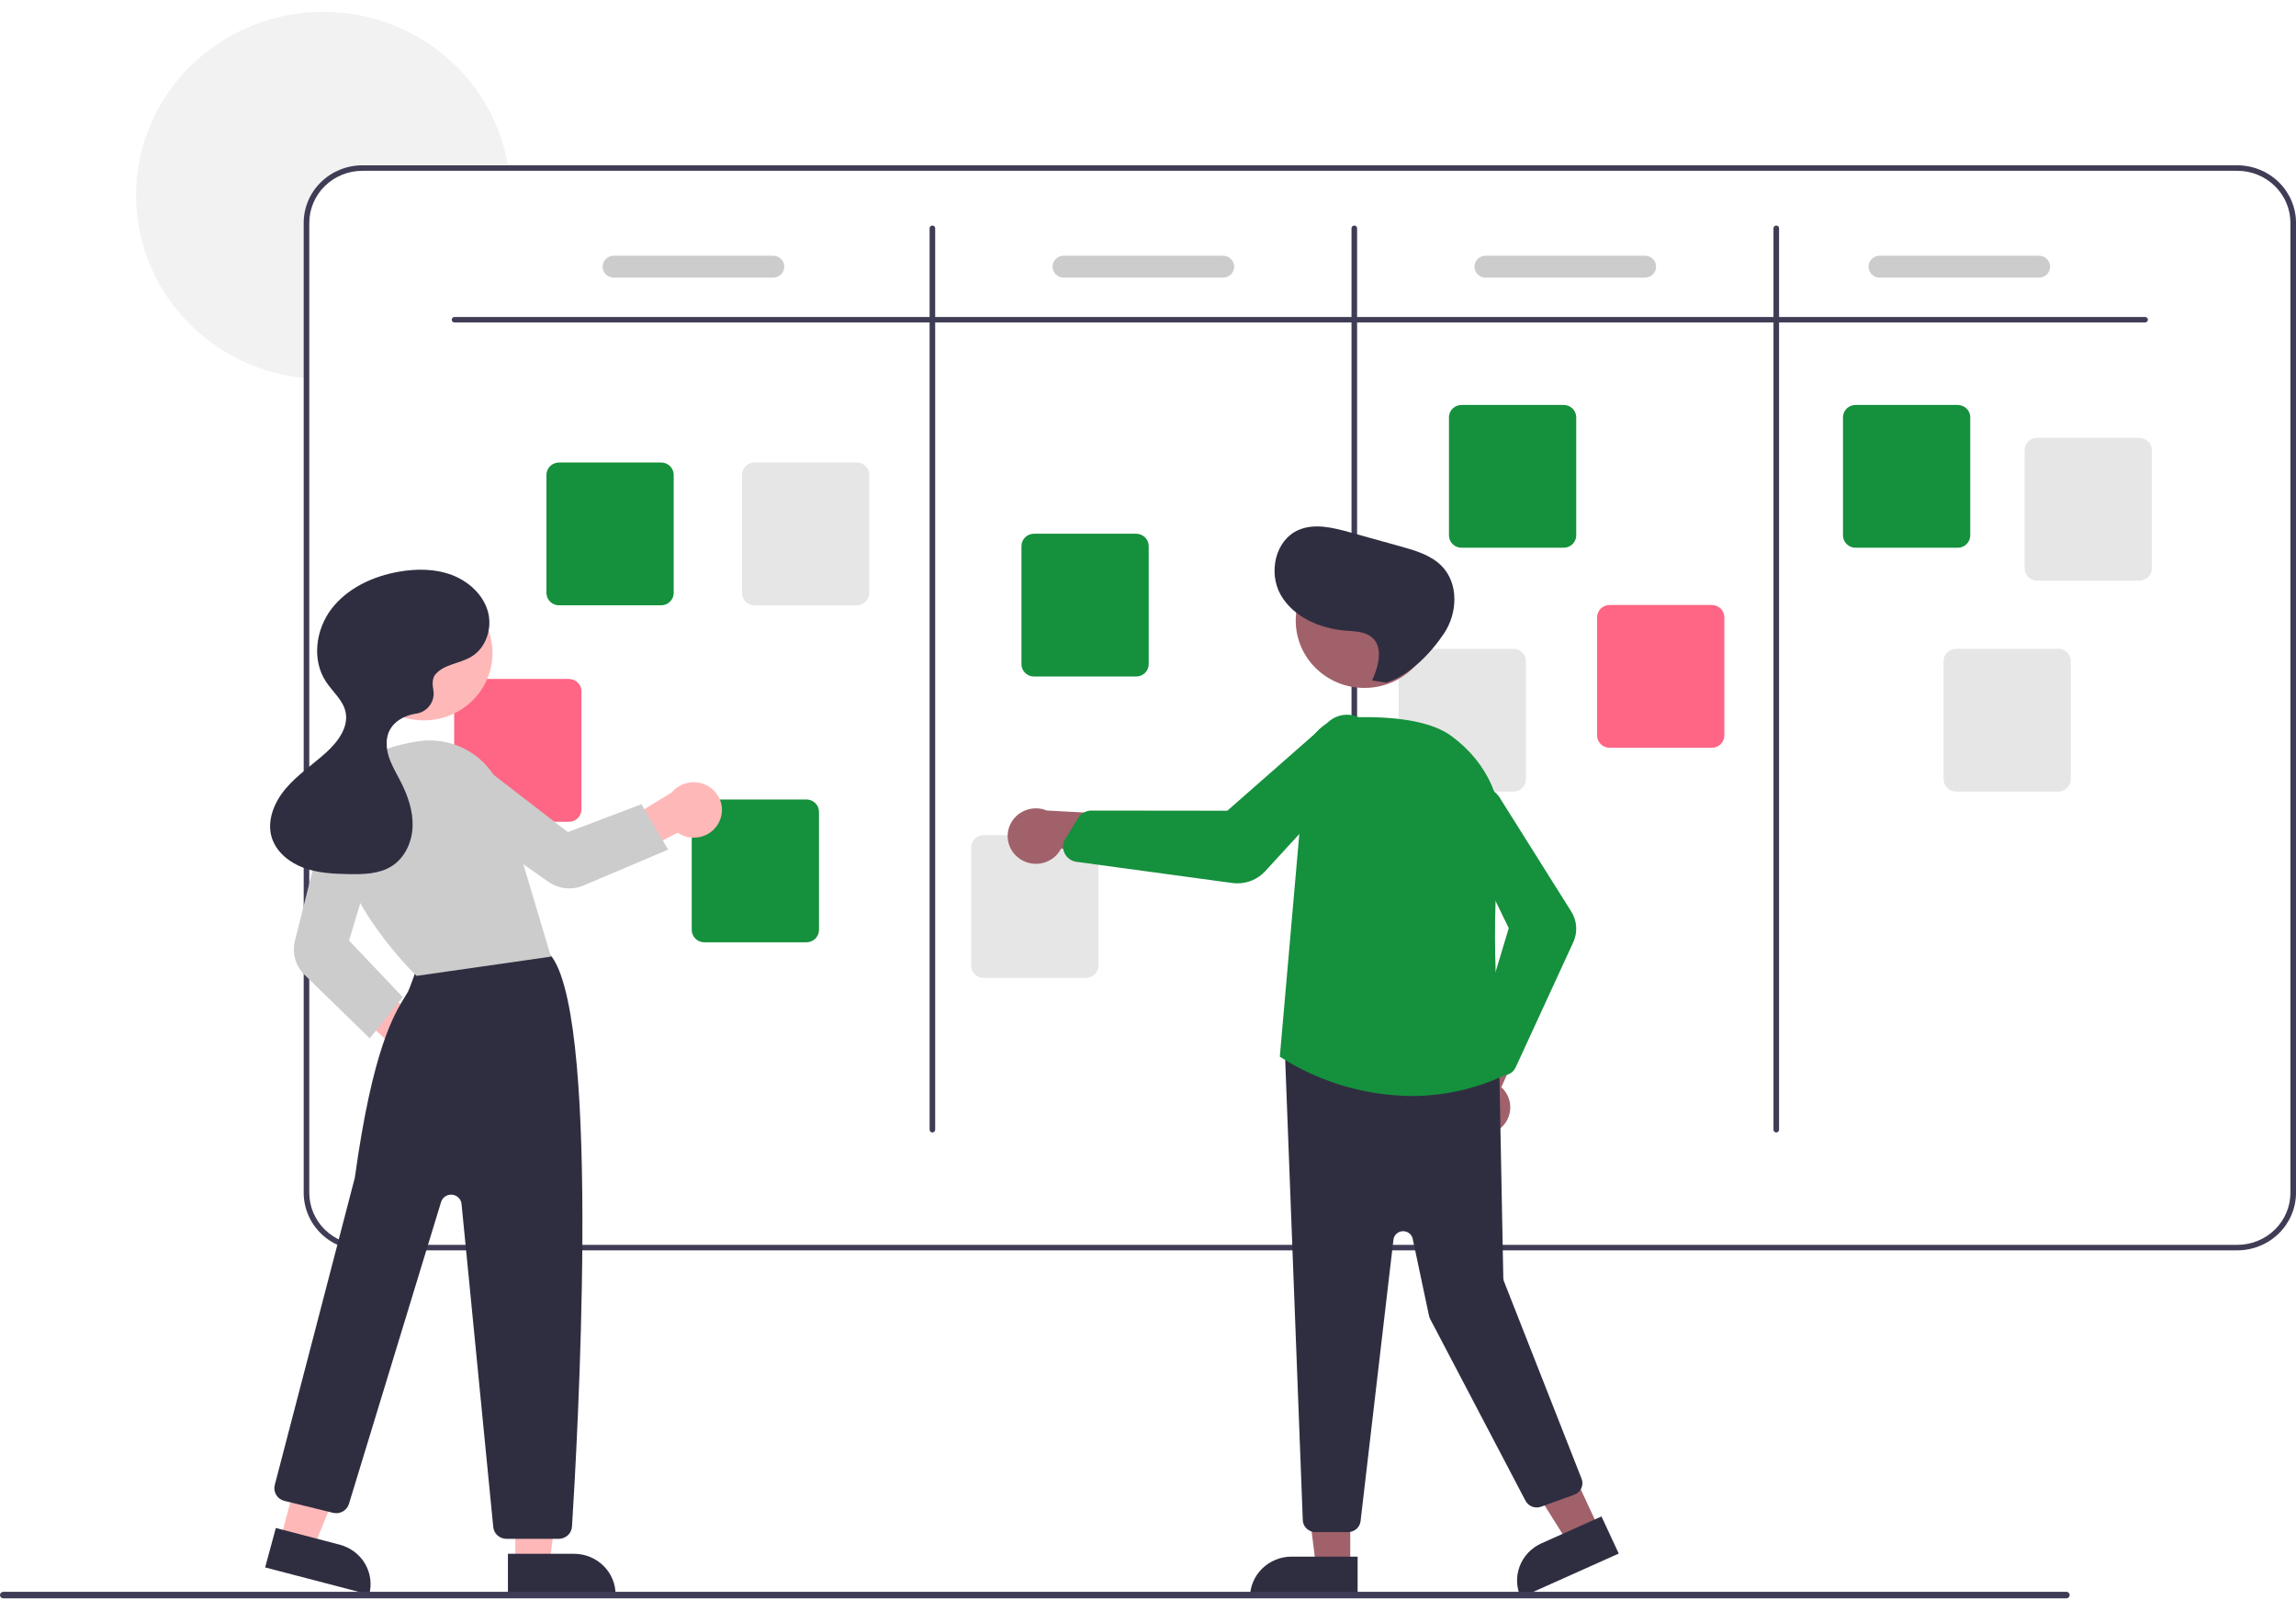
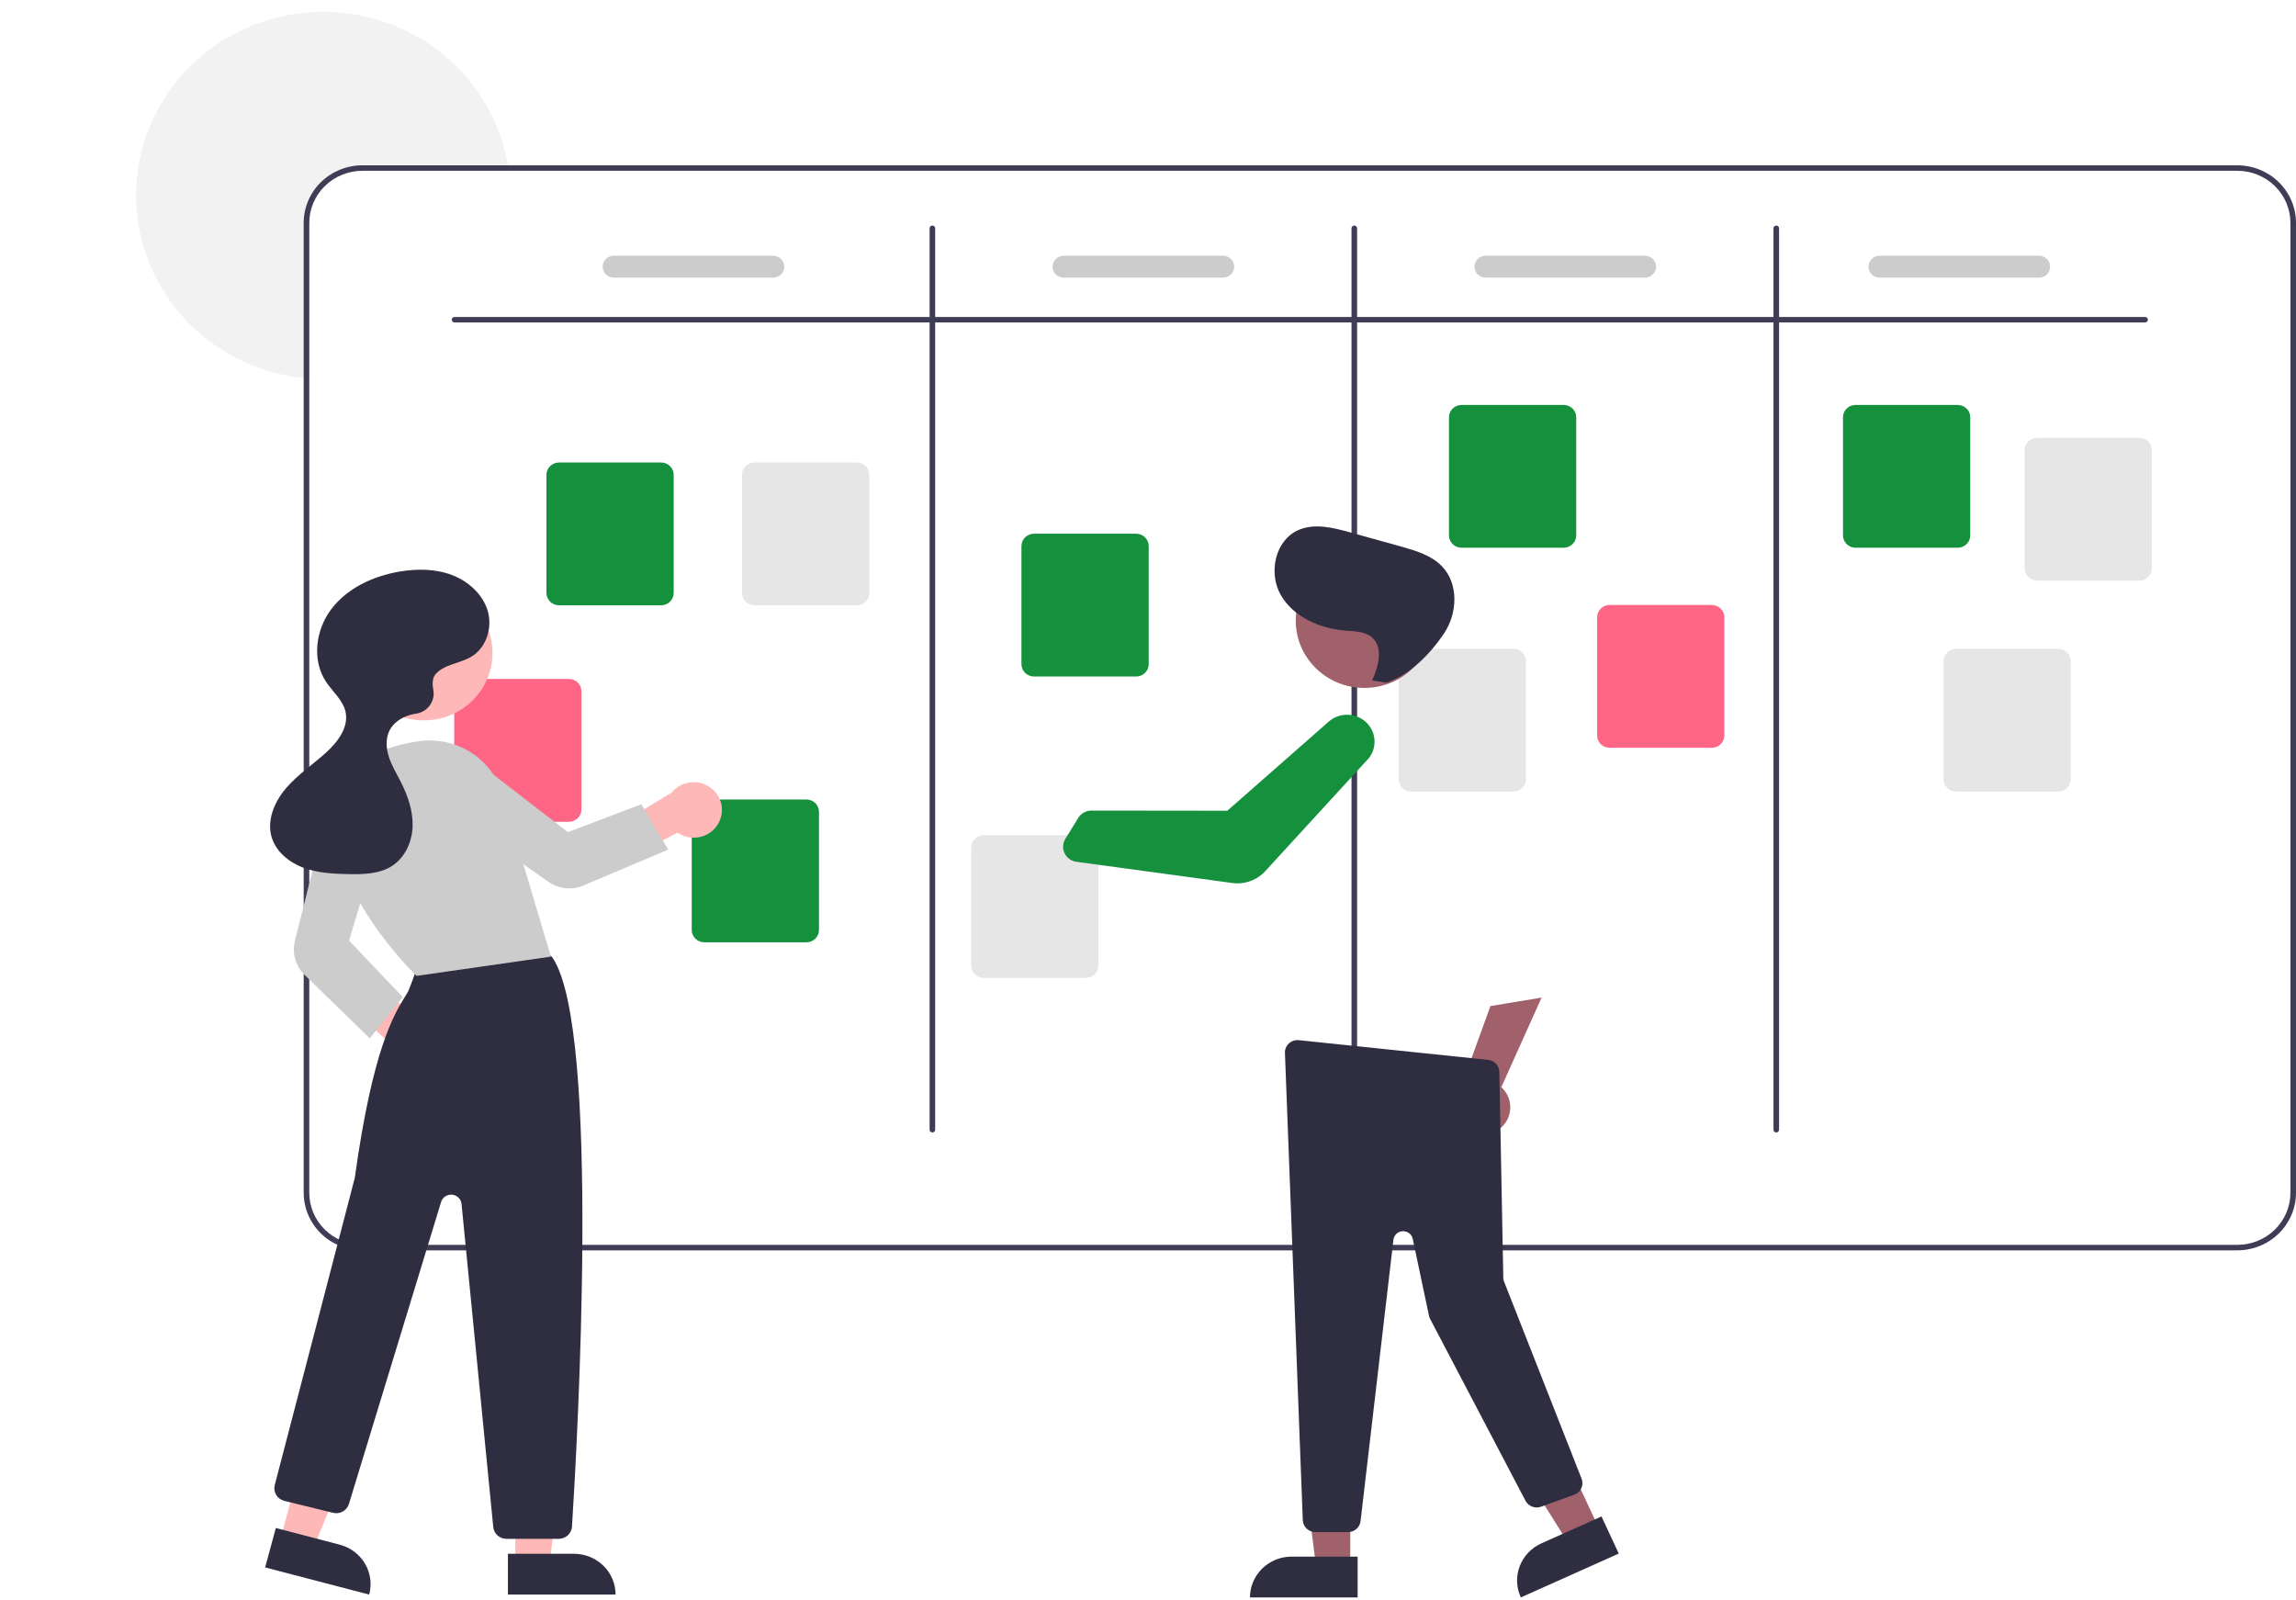
<svg xmlns="http://www.w3.org/2000/svg" width="165" height="115" viewBox="0 0 165 115" fill="none">
  <g clip-path="url(#clip0_1729_5350)">
    <path d="M36.563 12.271H26.041C25.029 12.272 24.059 12.666 23.344 13.368C22.628 14.069 22.226 15.02 22.225 16.012V27.197C22.091 27.189 21.956 27.177 21.824 27.162C19.331 26.905 16.961 25.97 14.981 24.463C13.001 22.955 11.49 20.936 10.618 18.632C9.746 16.328 9.548 13.831 10.046 11.422C10.544 9.013 11.718 6.789 13.436 5C15.155 3.21 17.349 1.927 19.771 1.295C22.193 0.663 24.748 0.707 27.146 1.422C29.544 2.137 31.691 3.495 33.344 5.342C34.997 7.19 36.091 9.453 36.503 11.877C36.525 12.007 36.545 12.139 36.563 12.271Z" fill="#F2F2F2" />
    <path d="M160.784 11.879H26.041C24.923 11.88 23.851 12.316 23.061 13.091C22.27 13.866 21.825 14.917 21.824 16.014V85.712C21.825 86.808 22.27 87.859 23.061 88.634C23.851 89.409 24.923 89.845 26.041 89.847H160.784C161.902 89.845 162.974 89.409 163.765 88.634C164.555 87.859 165 86.808 165.001 85.712V16.014C165 14.917 164.555 13.866 163.765 13.091C162.974 12.316 161.902 11.88 160.784 11.879ZM164.599 85.712C164.599 86.704 164.196 87.655 163.481 88.356C162.766 89.057 161.796 89.452 160.784 89.453H26.041C25.03 89.452 24.06 89.057 23.344 88.356C22.629 87.655 22.227 86.704 22.226 85.712V16.014C22.227 15.022 22.629 14.071 23.344 13.369C24.06 12.668 25.03 12.274 26.041 12.273H160.784C161.796 12.274 162.766 12.668 163.481 13.369C164.196 14.071 164.599 15.022 164.599 16.014V85.712Z" fill="#3F3D56" />
    <path d="M154.155 23.171H32.666C32.612 23.171 32.561 23.15 32.524 23.113C32.486 23.076 32.465 23.026 32.465 22.974C32.465 22.922 32.486 22.872 32.524 22.835C32.561 22.798 32.612 22.777 32.666 22.777H154.155C154.208 22.777 154.259 22.798 154.297 22.835C154.335 22.872 154.356 22.922 154.356 22.974C154.356 23.026 154.335 23.076 154.297 23.113C154.259 23.15 154.208 23.171 154.155 23.171Z" fill="#3F3D56" />
    <path d="M67.005 81.377C66.952 81.377 66.901 81.356 66.864 81.319C66.826 81.282 66.805 81.232 66.805 81.18V16.404C66.805 16.352 66.826 16.302 66.864 16.265C66.901 16.228 66.952 16.207 67.005 16.207C67.059 16.207 67.11 16.228 67.147 16.265C67.185 16.302 67.206 16.352 67.206 16.404V81.18C67.206 81.232 67.185 81.282 67.147 81.319C67.11 81.356 67.059 81.377 67.005 81.377Z" fill="#3F3D56" />
    <path d="M97.326 81.377C97.273 81.377 97.222 81.356 97.184 81.319C97.146 81.282 97.125 81.232 97.125 81.18V16.404C97.125 16.352 97.146 16.302 97.184 16.265C97.222 16.228 97.273 16.207 97.326 16.207C97.379 16.207 97.43 16.228 97.468 16.265C97.505 16.302 97.527 16.352 97.527 16.404V81.18C97.527 81.232 97.505 81.282 97.468 81.319C97.43 81.356 97.379 81.377 97.326 81.377Z" fill="#3F3D56" />
    <path d="M127.65 81.377C127.597 81.377 127.546 81.356 127.508 81.319C127.47 81.282 127.449 81.232 127.449 81.18V16.404C127.449 16.352 127.47 16.302 127.508 16.265C127.546 16.228 127.597 16.207 127.65 16.207C127.703 16.207 127.754 16.228 127.792 16.265C127.83 16.302 127.851 16.352 127.851 16.404V81.18C127.851 81.232 127.83 81.282 127.792 81.319C127.754 81.356 127.703 81.377 127.65 81.377Z" fill="#3F3D56" />
    <path d="M47.511 43.496H40.173C39.934 43.496 39.704 43.402 39.535 43.236C39.365 43.07 39.27 42.845 39.27 42.61V34.12C39.27 33.886 39.365 33.66 39.535 33.494C39.704 33.328 39.934 33.235 40.173 33.234H47.511C47.75 33.235 47.98 33.328 48.149 33.494C48.319 33.66 48.414 33.886 48.414 34.12V42.61C48.414 42.845 48.319 43.07 48.149 43.236C47.98 43.402 47.75 43.496 47.511 43.496Z" fill="#15903D" />
    <path d="M57.952 67.711H50.615C50.375 67.711 50.145 67.617 49.976 67.451C49.806 67.285 49.711 67.06 49.711 66.825V58.335C49.711 58.1 49.806 57.875 49.976 57.709C50.145 57.543 50.375 57.45 50.615 57.449H57.952C58.192 57.45 58.421 57.543 58.591 57.709C58.76 57.875 58.855 58.1 58.856 58.335V66.825C58.855 67.06 58.76 67.285 58.591 67.451C58.421 67.617 58.192 67.711 57.952 67.711Z" fill="#15903D" />
    <path d="M81.647 48.613H74.31C74.07 48.613 73.841 48.52 73.671 48.353C73.502 48.187 73.406 47.962 73.406 47.727V39.238C73.406 39.003 73.502 38.778 73.671 38.611C73.841 38.445 74.07 38.352 74.31 38.352H81.647C81.887 38.352 82.117 38.445 82.286 38.611C82.456 38.778 82.551 39.003 82.551 39.238V47.727C82.551 47.962 82.456 48.187 82.286 48.353C82.117 48.52 81.887 48.613 81.647 48.613Z" fill="#15903D" />
    <path d="M112.37 39.359H105.033C104.793 39.359 104.563 39.266 104.394 39.1C104.224 38.934 104.129 38.708 104.129 38.473V29.984C104.129 29.749 104.224 29.523 104.394 29.357C104.563 29.191 104.793 29.098 105.033 29.098H112.37C112.61 29.098 112.839 29.191 113.009 29.357C113.178 29.523 113.273 29.749 113.274 29.984V38.473C113.273 38.708 113.178 38.934 113.009 39.1C112.839 39.266 112.61 39.359 112.37 39.359Z" fill="#15903D" />
    <path d="M140.687 39.359H133.349C133.109 39.359 132.88 39.266 132.71 39.1C132.541 38.934 132.446 38.708 132.445 38.473V29.984C132.446 29.749 132.541 29.523 132.71 29.357C132.88 29.191 133.109 29.098 133.349 29.098H140.687C140.926 29.098 141.156 29.191 141.325 29.357C141.495 29.523 141.59 29.749 141.59 29.984V38.473C141.59 38.708 141.495 38.934 141.325 39.1C141.156 39.266 140.926 39.359 140.687 39.359Z" fill="#15903D" />
    <path d="M153.737 41.723H146.4C146.16 41.722 145.93 41.629 145.761 41.463C145.592 41.297 145.496 41.072 145.496 40.837V32.347C145.496 32.112 145.592 31.887 145.761 31.721C145.93 31.555 146.16 31.461 146.4 31.461H153.737C153.977 31.461 154.207 31.555 154.376 31.721C154.545 31.887 154.641 32.112 154.641 32.347V40.837C154.641 41.072 154.545 41.297 154.376 41.463C154.207 41.629 153.977 41.722 153.737 41.723Z" fill="#E6E6E6" />
    <path d="M147.913 56.883H140.576C140.336 56.883 140.106 56.789 139.937 56.623C139.767 56.457 139.672 56.232 139.672 55.997V47.507C139.672 47.272 139.767 47.047 139.937 46.881C140.106 46.715 140.336 46.621 140.576 46.621H147.913C148.153 46.621 148.382 46.715 148.552 46.881C148.721 47.047 148.816 47.272 148.817 47.507V55.997C148.816 56.232 148.721 56.457 148.552 56.623C148.382 56.789 148.153 56.883 147.913 56.883Z" fill="#E6E6E6" />
    <path d="M123.015 53.734H115.677C115.438 53.734 115.208 53.641 115.038 53.475C114.869 53.309 114.774 53.083 114.773 52.848V44.359C114.774 44.124 114.869 43.898 115.038 43.732C115.208 43.566 115.438 43.473 115.677 43.473H123.015C123.254 43.473 123.484 43.566 123.653 43.732C123.823 43.898 123.918 44.124 123.918 44.359V52.848C123.918 53.083 123.823 53.309 123.653 53.475C123.484 53.641 123.254 53.734 123.015 53.734Z" fill="#FF6584" />
    <path d="M108.757 56.883H101.419C101.18 56.883 100.95 56.789 100.781 56.623C100.611 56.457 100.516 56.232 100.516 55.997V47.507C100.516 47.272 100.611 47.047 100.781 46.881C100.95 46.715 101.18 46.621 101.419 46.621H108.757C108.996 46.621 109.226 46.715 109.395 46.881C109.565 47.047 109.66 47.272 109.66 47.507V55.997C109.66 56.232 109.565 56.457 109.395 56.623C109.226 56.789 108.996 56.883 108.757 56.883Z" fill="#E6E6E6" />
    <path d="M78.034 70.273H70.697C70.457 70.273 70.227 70.18 70.058 70.014C69.888 69.847 69.793 69.622 69.793 69.387V60.898C69.793 60.663 69.888 60.438 70.058 60.272C70.227 60.105 70.457 60.012 70.697 60.012H78.034C78.274 60.012 78.503 60.105 78.673 60.272C78.842 60.438 78.938 60.663 78.938 60.898V69.388C78.938 69.622 78.842 69.848 78.673 70.014C78.503 70.18 78.274 70.273 78.034 70.273Z" fill="#E6E6E6" />
    <path d="M40.882 59.051H33.544C33.305 59.05 33.075 58.957 32.906 58.791C32.736 58.625 32.641 58.4 32.641 58.165V49.675C32.641 49.44 32.736 49.215 32.906 49.049C33.075 48.883 33.305 48.789 33.544 48.789H40.882C41.121 48.789 41.351 48.883 41.52 49.049C41.69 49.215 41.785 49.44 41.785 49.675V58.165C41.785 58.4 41.69 58.625 41.52 58.791C41.351 58.957 41.121 59.05 40.882 59.051Z" fill="#FF6584" />
    <path d="M61.565 43.496H54.228C53.988 43.496 53.759 43.402 53.589 43.236C53.42 43.07 53.325 42.845 53.324 42.61V34.12C53.325 33.886 53.42 33.66 53.589 33.494C53.759 33.328 53.988 33.235 54.228 33.234H61.565C61.805 33.235 62.035 33.328 62.204 33.494C62.373 33.66 62.469 33.886 62.469 34.12V42.61C62.469 42.845 62.373 43.07 62.204 43.236C62.035 43.402 61.805 43.496 61.565 43.496Z" fill="#E6E6E6" />
    <path d="M55.558 19.95H44.112C43.899 19.95 43.694 19.867 43.544 19.719C43.393 19.572 43.309 19.371 43.309 19.163C43.309 18.954 43.393 18.753 43.544 18.606C43.694 18.458 43.899 18.375 44.112 18.375H55.558C55.771 18.375 55.975 18.458 56.126 18.606C56.277 18.753 56.361 18.954 56.361 19.163C56.361 19.371 56.277 19.572 56.126 19.719C55.975 19.867 55.771 19.95 55.558 19.95Z" fill="#CCCCCC" />
    <path d="M87.89 19.95H76.444C76.231 19.95 76.026 19.867 75.876 19.719C75.725 19.572 75.641 19.371 75.641 19.163C75.641 18.954 75.725 18.753 75.876 18.606C76.026 18.458 76.231 18.375 76.444 18.375H87.89C88.103 18.375 88.307 18.458 88.458 18.606C88.609 18.753 88.693 18.954 88.693 19.163C88.693 19.371 88.609 19.572 88.458 19.719C88.307 19.867 88.103 19.95 87.89 19.95Z" fill="#CCCCCC" />
    <path d="M118.21 19.95H106.764C106.551 19.95 106.347 19.867 106.196 19.719C106.046 19.572 105.961 19.371 105.961 19.163C105.961 18.954 106.046 18.753 106.196 18.606C106.347 18.458 106.551 18.375 106.764 18.375H118.21C118.423 18.375 118.628 18.458 118.778 18.606C118.929 18.753 119.014 18.954 119.014 19.163C119.014 19.371 118.929 19.572 118.778 19.719C118.628 19.867 118.423 19.95 118.21 19.95Z" fill="#CCCCCC" />
    <path d="M146.527 19.95H135.081C134.868 19.95 134.663 19.867 134.513 19.719C134.362 19.572 134.277 19.371 134.277 19.163C134.277 18.954 134.362 18.753 134.513 18.606C134.663 18.458 134.868 18.375 135.081 18.375H146.527C146.74 18.375 146.944 18.458 147.095 18.606C147.245 18.753 147.33 18.954 147.33 19.163C147.33 19.371 147.245 19.572 147.095 19.719C146.944 19.867 146.74 19.95 146.527 19.95Z" fill="#CCCCCC" />
    <path d="M29.922 77.616C29.628 77.588 29.344 77.496 29.09 77.349C28.836 77.202 28.618 77.001 28.451 76.762C28.285 76.523 28.174 76.252 28.126 75.966C28.078 75.68 28.095 75.388 28.175 75.109L23.027 70.411L25.749 69.734L30.81 73.76C31.279 73.922 31.67 74.248 31.91 74.674C32.15 75.101 32.222 75.599 32.113 76.075C32.003 76.55 31.72 76.969 31.316 77.253C30.912 77.537 30.416 77.666 29.922 77.616Z" fill="#FFB8B8" />
    <path d="M37.032 112.342H39.494L40.665 103.031H37.031L37.032 112.342Z" fill="#FFB8B8" />
    <path d="M44.238 114.582L36.501 114.582L36.501 111.651L41.249 111.651C42.042 111.651 42.802 111.96 43.363 112.51C43.923 113.059 44.238 113.805 44.238 114.582Z" fill="#2F2E41" />
    <path d="M20.148 110.599L22.528 111.22L26.102 102.518L22.591 101.602L20.148 110.599Z" fill="#FFB8B8" />
    <path d="M26.531 114.582L19.054 112.631L19.823 109.798L24.411 110.996C25.177 111.196 25.831 111.686 26.229 112.358C26.626 113.031 26.735 113.831 26.531 114.582Z" fill="#2F2E41" />
    <path d="M40.154 110.576H36.397C36.16 110.577 35.931 110.49 35.755 110.334C35.58 110.178 35.47 109.962 35.448 109.731L33.168 86.511C33.151 86.341 33.075 86.182 32.951 86.061C32.828 85.94 32.666 85.864 32.492 85.848C32.318 85.831 32.144 85.874 31.999 85.969C31.854 86.065 31.748 86.207 31.698 86.371L25.076 108.068C25.006 108.298 24.848 108.493 24.635 108.612C24.422 108.732 24.17 108.765 23.932 108.707L20.437 107.85C20.315 107.82 20.2 107.767 20.099 107.693C19.999 107.62 19.913 107.527 19.849 107.421C19.785 107.316 19.742 107.198 19.725 107.076C19.707 106.954 19.713 106.83 19.745 106.71C19.802 106.492 25.45 84.85 25.499 84.628C26.779 75.38 28.31 72.903 29.133 71.571C29.201 71.461 29.263 71.36 29.32 71.264C29.39 71.144 29.824 69.956 30.099 69.184C30.135 69.059 30.197 68.942 30.281 68.841C30.365 68.74 30.47 68.657 30.588 68.598C34.044 66.865 38.088 68.064 39.245 68.474C39.437 68.54 39.602 68.665 39.715 68.831C43.185 73.964 41.482 103.777 41.105 109.701C41.09 109.938 40.983 110.16 40.806 110.323C40.629 110.485 40.396 110.576 40.154 110.576Z" fill="#2F2E41" />
    <path d="M30.459 51.765C33.183 51.765 35.392 49.6 35.392 46.929C35.392 44.259 33.183 42.094 30.459 42.094C27.735 42.094 25.527 44.259 25.527 46.929C25.527 49.6 27.735 51.765 30.459 51.765Z" fill="#FFB8B8" />
    <path d="M29.938 70.124L29.902 70.09C29.836 70.027 23.265 63.715 24.115 57.878C24.479 55.382 26.539 53.787 30.073 53.265C31.371 53.076 32.695 53.353 33.802 54.044C34.908 54.736 35.723 55.796 36.097 57.03L39.591 68.742L29.938 70.124Z" fill="#CCCCCC" />
    <path d="M26.573 74.614L21.89 70.052C21.57 69.739 21.338 69.349 21.215 68.922C21.093 68.495 21.085 68.044 21.192 67.612L23.459 58.572C23.526 58.301 23.65 58.046 23.823 57.824C23.995 57.602 24.212 57.417 24.46 57.281C24.708 57.144 24.982 57.059 25.265 57.03C25.548 57.002 25.834 57.03 26.105 57.115C26.622 57.278 27.054 57.632 27.309 58.102C27.564 58.573 27.623 59.122 27.473 59.634L25.086 67.587L28.945 71.65L26.573 74.614Z" fill="#CCCCCC" />
    <path d="M51.689 59.044C51.565 59.307 51.384 59.54 51.159 59.727C50.933 59.913 50.669 60.049 50.384 60.125C50.099 60.2 49.8 60.214 49.509 60.164C49.219 60.115 48.942 60.003 48.7 59.837L42.449 63.014L42.725 60.316L48.267 56.953C48.578 56.573 49.02 56.317 49.51 56.235C50 56.153 50.504 56.251 50.925 56.508C51.347 56.766 51.658 57.167 51.799 57.634C51.94 58.101 51.9 58.603 51.689 59.044Z" fill="#FFB8B8" />
    <path d="M48.017 61.051L41.923 63.633C41.518 63.804 41.074 63.869 40.636 63.823C40.197 63.777 39.778 63.621 39.418 63.37L31.669 57.926C31.438 57.764 31.243 57.556 31.097 57.317C30.95 57.078 30.856 56.812 30.819 56.535C30.781 56.258 30.803 55.977 30.881 55.709C30.959 55.441 31.092 55.191 31.273 54.975C31.619 54.566 32.115 54.304 32.656 54.246C33.196 54.189 33.737 54.34 34.166 54.667L40.81 59.794L46.092 57.791L48.017 61.051Z" fill="#CCCCCC" />
    <path d="M31.276 48.479C31.884 47.732 33.021 47.692 33.857 47.199C34.952 46.553 35.404 45.109 35.052 43.905C34.699 42.701 33.658 41.763 32.465 41.314C31.273 40.865 29.945 40.86 28.687 41.077C26.814 41.4 24.969 42.257 23.826 43.748C22.683 45.24 22.393 47.424 23.428 48.988C23.904 49.707 24.639 50.301 24.829 51.138C25.078 52.236 24.293 53.296 23.451 54.061C22.491 54.932 21.391 55.662 20.551 56.644C19.71 57.627 19.15 58.969 19.533 60.195C19.855 61.222 20.79 61.978 21.815 62.357C22.84 62.736 23.957 62.791 25.052 62.812C26.116 62.832 27.246 62.807 28.142 62.245C29.101 61.643 29.613 60.501 29.651 59.385C29.689 58.268 29.308 57.175 28.799 56.176C28.495 55.581 28.142 55.004 27.94 54.369C27.738 53.733 27.703 53.012 28.026 52.427C28.366 51.812 29.054 51.441 29.754 51.306C29.79 51.299 29.829 51.293 29.869 51.287C30.068 51.262 30.26 51.197 30.433 51.097C30.606 50.997 30.757 50.863 30.875 50.704C30.994 50.546 31.079 50.365 31.125 50.173C31.17 49.981 31.176 49.782 31.141 49.588C31.061 49.152 31.068 48.735 31.276 48.479Z" fill="#2F2E41" />
    <path d="M97.035 112.545H94.573L93.402 103.234L97.036 103.235L97.035 112.545Z" fill="#A0616A" />
    <path d="M92.817 111.855H97.565V114.787H89.828C89.828 114.402 89.905 114.02 90.056 113.665C90.206 113.309 90.426 112.986 90.704 112.714C90.981 112.442 91.311 112.226 91.674 112.079C92.036 111.931 92.425 111.855 92.817 111.855Z" fill="#2F2E41" />
    <path d="M114.899 109.813L112.659 110.815L107.648 102.824L110.954 101.344L114.899 109.813Z" fill="#A0616A" />
    <path d="M110.77 110.903L115.089 108.969L116.331 111.635L109.293 114.787C109.13 114.437 109.039 114.059 109.024 113.674C109.01 113.29 109.074 112.906 109.211 112.545C109.348 112.185 109.556 111.854 109.824 111.572C110.091 111.291 110.413 111.063 110.77 110.903Z" fill="#2F2E41" />
    <path d="M107.73 81.154C107.966 80.98 108.16 80.757 108.299 80.501C108.437 80.246 108.517 79.964 108.533 79.674C108.548 79.385 108.498 79.097 108.388 78.828C108.277 78.56 108.107 78.319 107.891 78.122L110.785 71.684L107.109 72.294L104.924 78.315C104.61 78.693 104.449 79.17 104.471 79.657C104.492 80.144 104.695 80.606 105.041 80.956C105.387 81.306 105.852 81.519 106.347 81.556C106.843 81.592 107.335 81.449 107.73 81.154Z" fill="#A0616A" />
    <path d="M96.878 110.091H94.526C94.298 110.09 94.079 110.005 93.912 109.853C93.745 109.701 93.642 109.492 93.625 109.269L92.342 75.689C92.333 75.56 92.352 75.431 92.399 75.31C92.445 75.189 92.518 75.08 92.612 74.99C92.707 74.9 92.82 74.831 92.944 74.788C93.068 74.746 93.2 74.73 93.331 74.743L106.933 76.159C107.153 76.18 107.358 76.28 107.509 76.439C107.659 76.599 107.745 76.807 107.749 77.024L108.034 91.837C108.035 91.917 108.051 91.997 108.081 92.072L113.66 106.258C113.703 106.368 113.724 106.485 113.72 106.602C113.717 106.719 113.69 106.835 113.64 106.942C113.591 107.049 113.52 107.145 113.433 107.225C113.345 107.305 113.242 107.367 113.13 107.408L110.746 108.269C110.539 108.344 110.312 108.342 110.106 108.263C109.9 108.185 109.731 108.035 109.63 107.843L102.776 94.776C102.739 94.705 102.711 94.629 102.695 94.551L101.524 89.019C101.49 88.859 101.399 88.716 101.267 88.615C101.135 88.515 100.971 88.464 100.804 88.471C100.637 88.478 100.479 88.544 100.356 88.656C100.234 88.767 100.157 88.918 100.138 89.081L97.776 109.306C97.751 109.522 97.645 109.722 97.48 109.866C97.314 110.011 97.1 110.091 96.878 110.091Z" fill="#2F2E41" />
    <path d="M98.049 49.433C100.773 49.433 102.981 47.268 102.981 44.597C102.981 41.927 100.773 39.762 98.049 39.762C95.325 39.762 93.117 41.927 93.117 44.597C93.117 47.268 95.325 49.433 98.049 49.433Z" fill="#A0616A" />
-     <path d="M101.433 78.758C98.088 78.722 94.824 77.752 92.021 75.962L91.973 75.93L91.978 75.873L93.864 54.33C93.929 53.599 94.262 52.916 94.801 52.407C95.34 51.898 96.049 51.598 96.796 51.561C99.241 51.451 102.525 51.59 104.283 52.874C106.94 54.814 108.221 57.736 107.796 60.89C106.917 67.43 107.913 76.253 108.03 77.237L108.038 77.308L107.972 77.338C105.924 78.272 103.692 78.757 101.433 78.758Z" fill="#15903D" />
-     <path d="M108.007 77.276C107.868 77.276 107.731 77.247 107.603 77.192C107.476 77.137 107.362 77.057 107.268 76.957L106.189 75.803C106.072 75.677 105.991 75.524 105.952 75.359C105.913 75.194 105.918 75.021 105.966 74.859L108.426 66.695L104.683 58.988C104.509 58.627 104.466 58.218 104.562 57.83C104.647 57.49 104.835 57.182 105.102 56.949C105.369 56.715 105.701 56.566 106.056 56.522C106.411 56.477 106.771 56.539 107.089 56.7C107.407 56.86 107.668 57.111 107.838 57.42L112.917 65.501C113.124 65.829 113.245 66.201 113.27 66.585C113.295 66.97 113.224 67.354 113.062 67.706L108.923 76.696C108.855 76.845 108.75 76.975 108.618 77.074C108.486 77.173 108.331 77.238 108.167 77.263C108.114 77.272 108.061 77.276 108.007 77.276Z" fill="#15903D" />
-     <path d="M73.243 61.681C73.48 61.854 73.753 61.974 74.042 62.032C74.331 62.09 74.63 62.086 74.917 62.019C75.204 61.952 75.473 61.823 75.704 61.643C75.935 61.463 76.123 61.236 76.255 60.977L83.371 61.882L81.736 58.596L75.229 58.241C74.77 58.052 74.257 58.035 73.787 58.193C73.317 58.351 72.922 58.672 72.677 59.096C72.433 59.52 72.355 60.018 72.459 60.494C72.564 60.971 72.843 61.393 73.243 61.681Z" fill="#A0616A" />
    <path d="M88.927 63.475C88.802 63.475 88.679 63.467 88.556 63.45L77.361 61.928C77.178 61.903 77.004 61.834 76.855 61.727C76.706 61.621 76.586 61.479 76.507 61.315C76.481 61.263 76.46 61.208 76.443 61.152C76.4 61.007 76.388 60.854 76.408 60.704C76.428 60.554 76.479 60.409 76.559 60.28L77.485 58.774C77.585 58.613 77.725 58.48 77.892 58.387C78.059 58.294 78.248 58.245 78.44 58.245H78.442L88.2 58.256L95.488 51.854C95.827 51.556 96.26 51.383 96.715 51.361C97.114 51.343 97.509 51.444 97.848 51.651C98.187 51.857 98.454 52.16 98.615 52.518C98.775 52.877 98.821 53.275 98.746 53.659C98.671 54.044 98.479 54.397 98.195 54.672L90.923 62.602C90.671 62.877 90.363 63.097 90.019 63.247C89.675 63.398 89.303 63.475 88.927 63.475Z" fill="#15903D" />
    <path d="M98.61 48.896C99.061 47.873 99.442 46.511 98.578 45.788C98.076 45.369 97.354 45.368 96.697 45.316C94.846 45.169 92.941 44.334 92.036 42.744C91.132 41.154 91.637 38.789 93.344 38.072C94.494 37.588 95.813 37.918 97.017 38.253L100.633 39.258C101.707 39.557 102.835 39.886 103.609 40.676C104.842 41.935 104.75 44.065 103.77 45.523C102.791 46.981 101.315 48.502 99.626 49.056L98.61 48.896Z" fill="#2F2E41" />
-     <path d="M148.496 114.852H0.24C0.208 114.852 0.177 114.846 0.148 114.834C0.119 114.822 0.093 114.805 0.07 114.783C0.048 114.761 0.03 114.736 0.018 114.707C0.006 114.679 0 114.648 0 114.617C0 114.586 0.006 114.556 0.018 114.527C0.03 114.499 0.048 114.473 0.07 114.451C0.093 114.429 0.119 114.412 0.148 114.4C0.177 114.389 0.208 114.383 0.24 114.383H148.496C148.527 114.383 148.559 114.389 148.588 114.4C148.617 114.412 148.643 114.429 148.665 114.451C148.688 114.473 148.705 114.499 148.717 114.527C148.729 114.556 148.736 114.586 148.736 114.617C148.736 114.648 148.729 114.679 148.717 114.707C148.705 114.736 148.688 114.761 148.665 114.783C148.643 114.805 148.617 114.822 148.588 114.834C148.559 114.846 148.527 114.852 148.496 114.852Z" fill="#3F3D56" />
  </g>
  <defs>
    <clipPath id="clip0_1729_5350">
      <rect width="165" height="114" fill="white" transform="translate(0 0.852)" />
    </clipPath>
  </defs>
</svg>